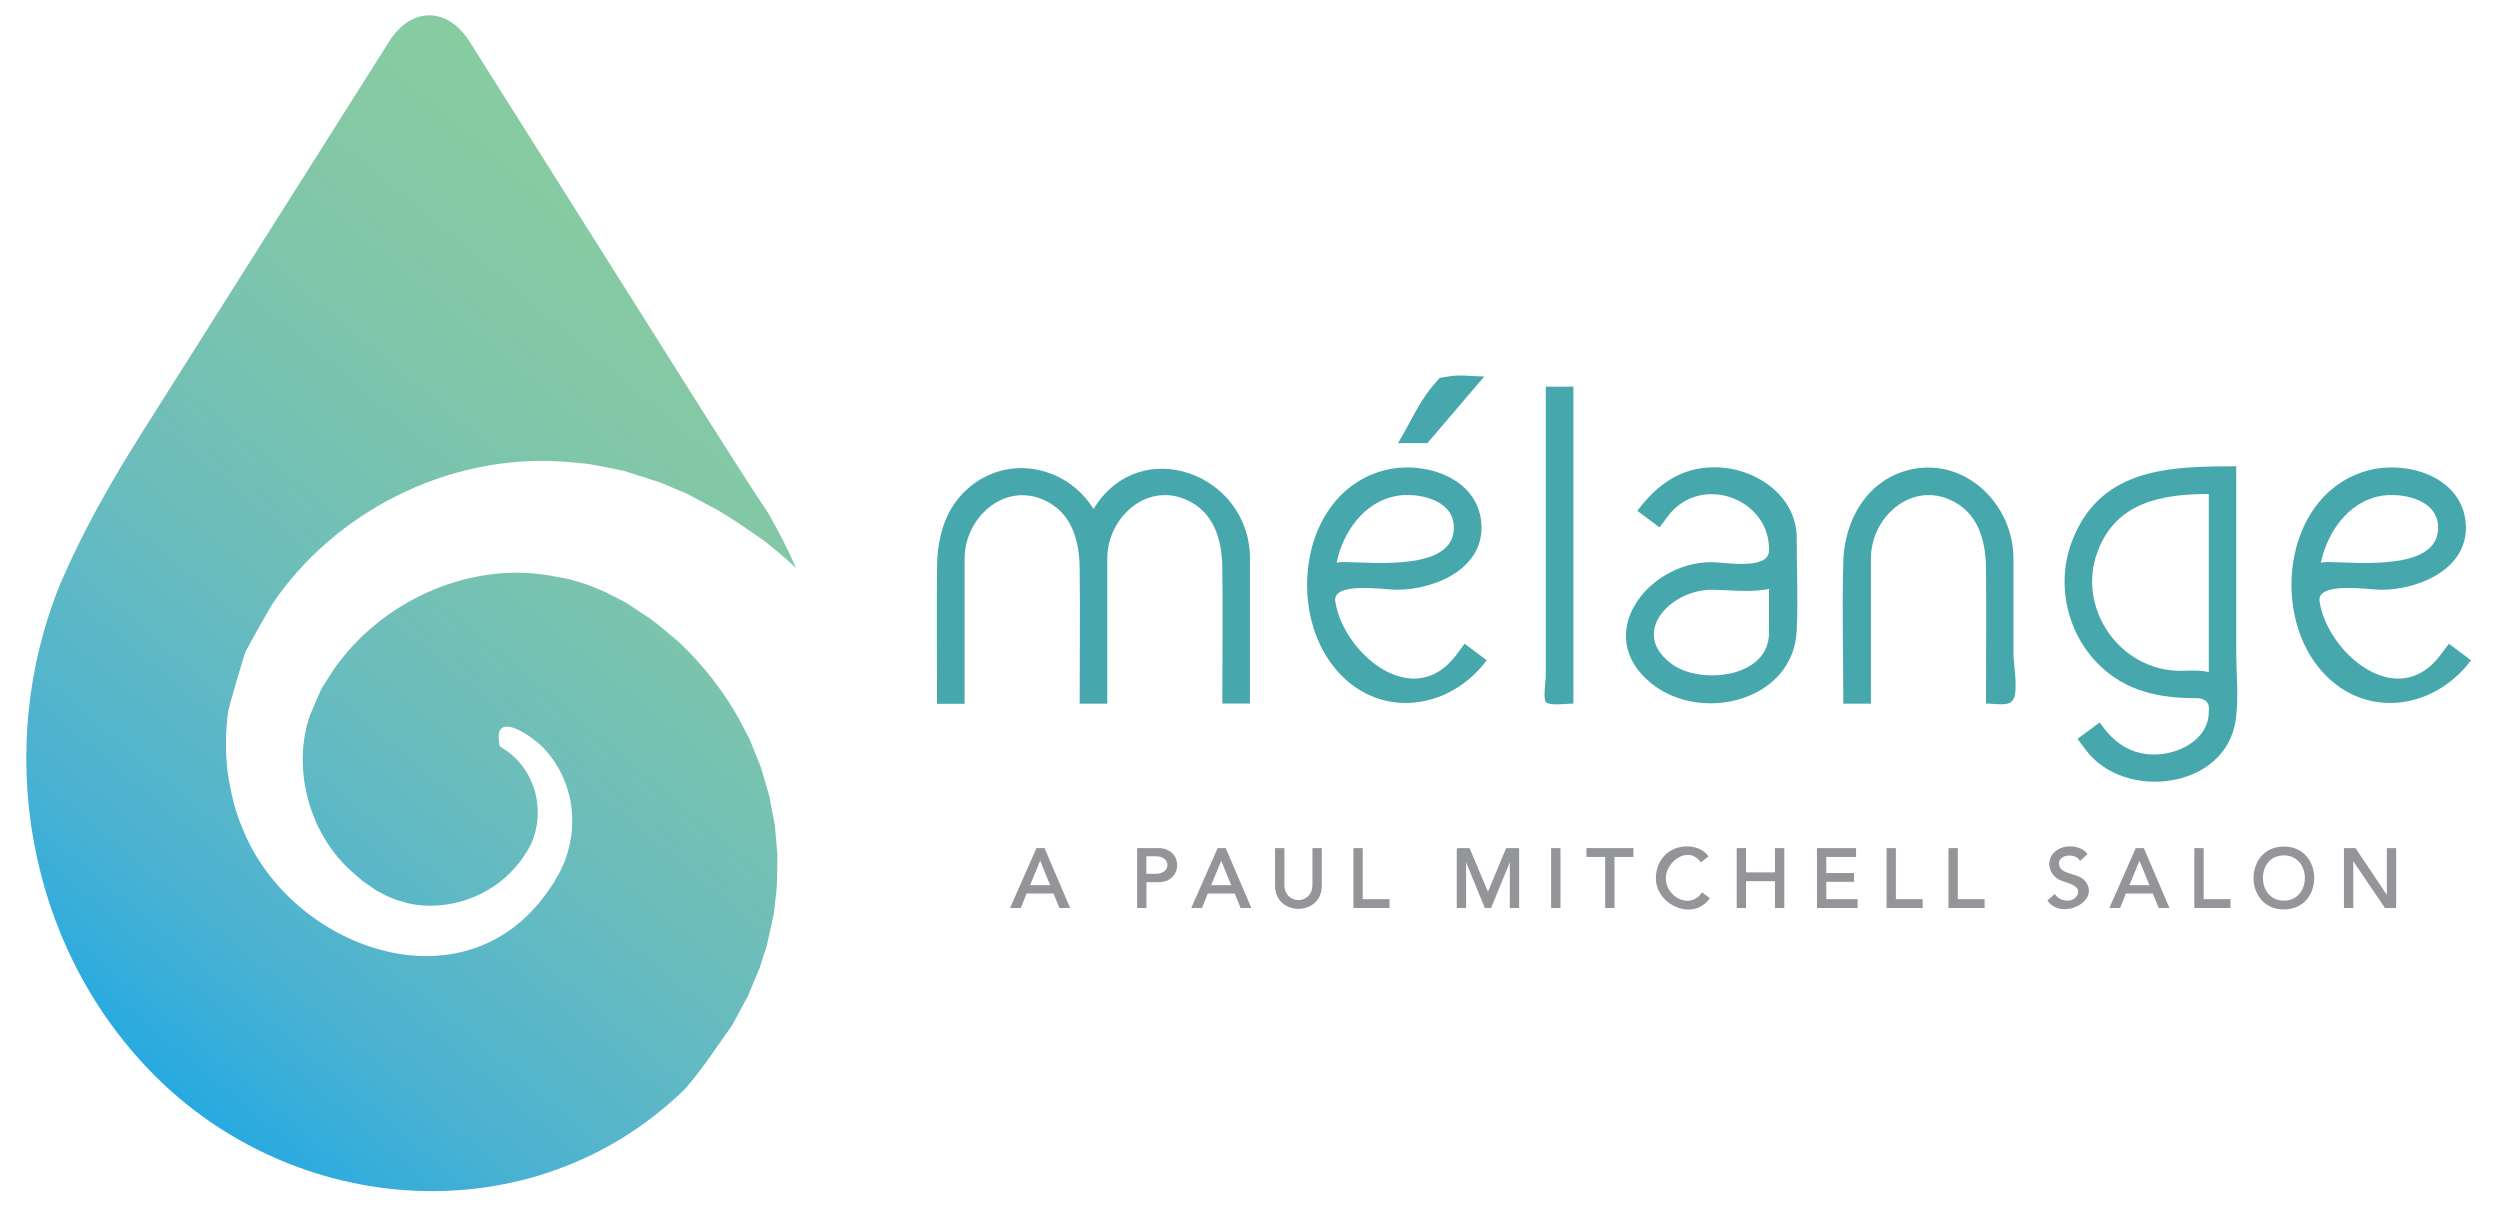
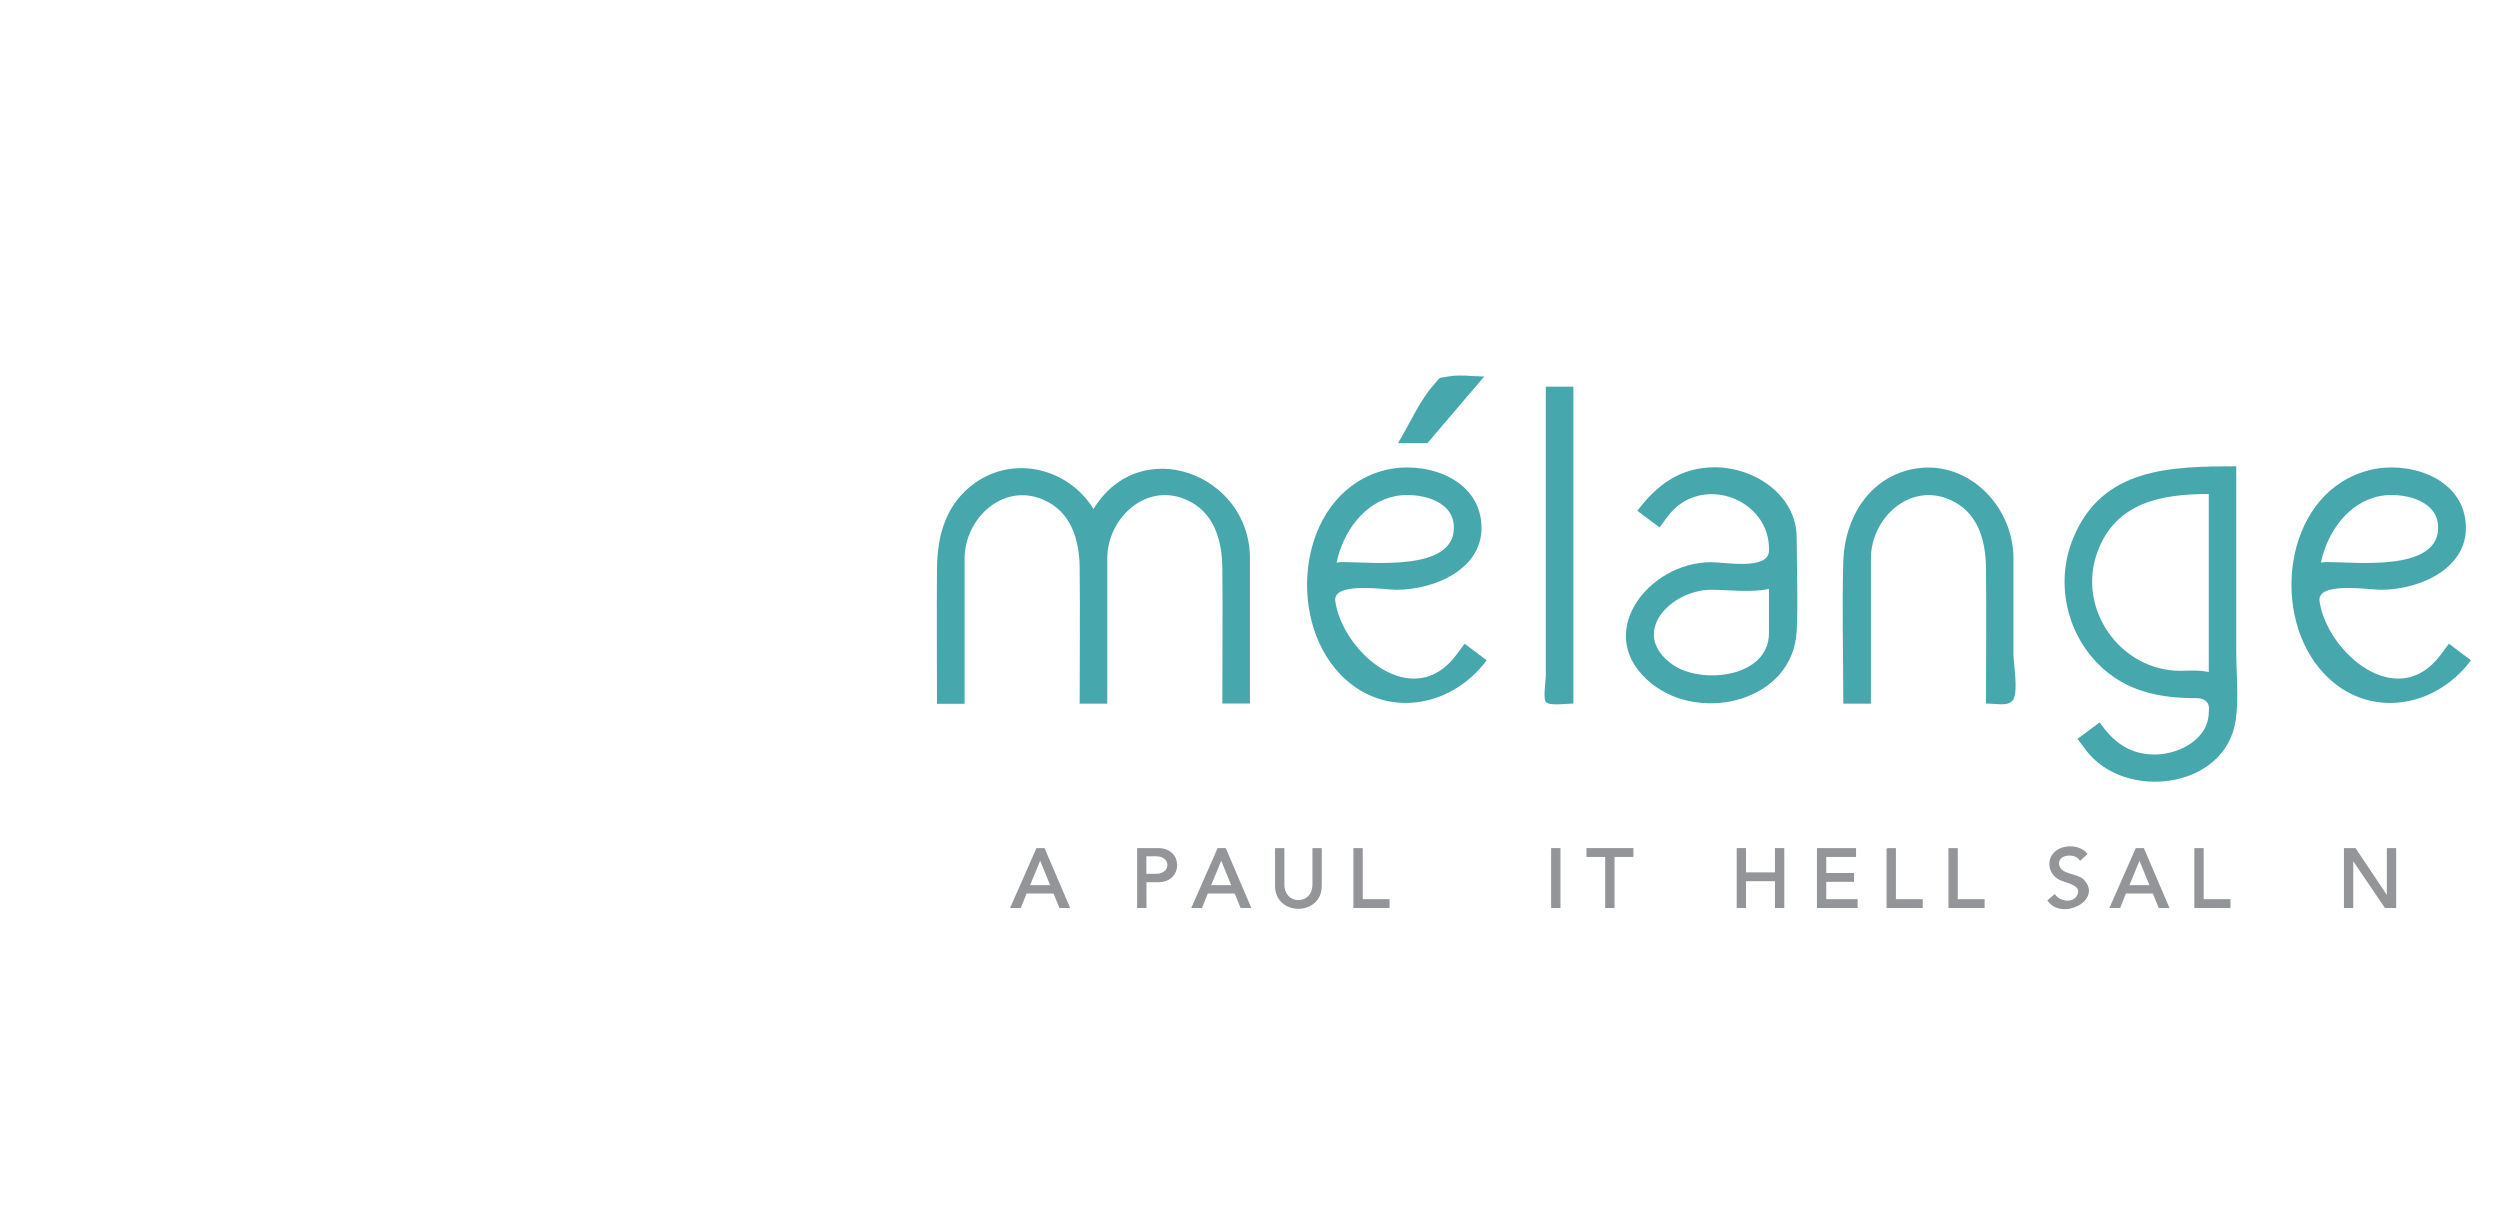
<svg xmlns="http://www.w3.org/2000/svg" version="1.1" id="Layer_1" x="0px" y="0px" width="1946.9px" height="942px" viewBox="0 0 1946.9 942" enable-background="new 0 0 1946.9 942" xml:space="preserve">
  <g id="melange">
    <path fill="#46A8AD" d="M973.4,434.8v113.1h-21.5c0-35.2,0.4-70.4,0-105.5c-0.2-22-6.5-44.1-28.7-53.5   c-31.2-13.2-60.9,14.9-60.9,46v113.1h-21.5c0-35.2,0.4-70.4,0-105.5c-0.2-22-6.4-44.1-28.7-53.5c-31.2-13.2-60.9,14.9-60.9,46   v113.1h-21.5c0-35.2-0.3-70.4,0-105.5c0.2-25.9,7.1-50.4,29.3-66.3c30.8-22.1,73-11.6,92.6,20.1C887.8,336.9,973.4,369,973.4,434.8   " />
    <path fill="#46A8AD" d="M1039.4,520.2c-38.4-46.9-25.5-138.2,39.7-154.2c28.7-7.1,69,4.8,74.1,38c5.8,37.6-34.8,55.3-65.6,55.3   c-9.2,0-50.3-6.7-47.7,9.1l0,0.1c6.1,39.8,60.5,86.7,94.3,41.4l6.4-8.6l17.2,12.9C1128.5,553.5,1072.8,561,1039.4,520.2    M1040.9,438.1c3.4-0.5,4.8-0.4,5.1-0.4c22.5,0,89.2,8,86.1-29.1c-1.7-20.3-29.2-25.3-45.2-22.3   C1062,391.1,1045.8,414.6,1040.9,438.1" />
    <path fill="#46A8AD" d="M1203.8,301.1h21.5v246.8c-5.4,0-18.7,2.1-21.5-1.3c-2.2-2.6,0-16.7,0-20c0-28.1,0-56.2,0-84.3   C1203.8,395.2,1203.8,348.2,1203.8,301.1z" />
    <path fill="#46A8AD" d="M1286.5,532.6c-47.4-37.6-3.4-94.8,46.1-94.8c10.2,0,44.5,6.4,45-8.7c1.5-40.8-53.3-61.1-78.8-27l-6.4,8.6   l-17.3-12.9c15.2-20.3,33.7-33.9,60.2-33.9c30.9,0,63.9,21.5,63.9,55.1c0,24,1.2,48.4,0,72.4   C1396.4,545.9,1325.3,563.4,1286.5,532.6 M1332.6,459.3c-31.5,0-64.4,33.9-30,58.3c22.1,15.6,75,10.4,75-24.7c0-11.4,0-22.9,0-34.3   C1363.6,461.7,1346.8,459.3,1332.6,459.3z" />
    <path fill="#46A8AD" d="M1546.6,547.9c0-35.2,0.4-70.4,0-105.5c-0.2-22-6.4-44.1-28.7-53.5c-31.2-13.2-60.9,14.9-60.9,46v113.1   h-21.5c0-37-1.1-74.1,0-111.1c1-32.6,19.2-64.1,53.1-71.4c42.6-9.1,79.4,27.8,79.4,69.4c0,24.7,0,49.4,0,74.1   c0,7.7,3.8,28.4,0,35.5C1564.7,550.6,1555.5,547.9,1546.6,547.9z" />
    <path fill="#46A8AD" d="M1741.5,363.1c0,48.1,0,96.2,0,144.2c0,17.3,2.1,36.1-0.4,53.4c-7.8,54.1-86.8,63.5-116.8,23.3l-6.4-8.6   l17.2-12.8c9.9,14.1,21.5,23.8,39.6,24.9c19.6,1.3,45.4-10.5,45.4-33.2c1.2-7-2.8-10.6-9.6-10.6c-28.8,0.1-55.2-5.3-76.3-26.4   c-25.6-25.6-33.5-65-19.6-98.4C1637.3,363.8,1691,363.3,1741.5,363.1z M1720.1,523.4V384.7c-36.3,0.1-72.2,6.1-86.6,44.9   c-16.5,44.1,17.4,92.8,64.5,92.8C1705.2,522.3,1713,521.7,1720.1,523.4" />
    <path fill="#46A8AD" d="M1806,520.2c-38.4-46.9-25.5-138.2,39.7-154.2c28.7-7.1,69,4.8,74.1,38c5.8,37.6-34.8,55.3-65.6,55.3   c-9.2,0-50.4-6.7-47.8,9.1l0,0.1c6.1,39.8,60.6,86.7,94.3,41.4l6.4-8.6l17.2,12.9C1895.1,553.5,1839.4,561,1806,520.2    M1807.4,438.1c3.4-0.5,4.8-0.4,5.1-0.4c22.5,0,89.2,8,86.1-29.1c-1.7-20.3-29.2-25.3-45.2-22.3   C1828.6,391.1,1812.4,414.6,1807.4,438.1" />
    <path fill="#46A8AD" d="M1155.9,293.2l-44.3,51.9h-22.9c8.9-14.5,16.8-33.2,28.1-45.7c6.1-6.7,2-4.5,11.1-6.2   C1136.6,291.5,1147.1,293.2,1155.9,293.2z" />
  </g>
  <linearGradient id="logo_1_" gradientUnits="userSpaceOnUse" x1="598.835" y1="224.559" x2="98.565" y2="820.756">
    <stop offset="0" style="stop-color:#87CCA1" />
    <stop offset="0.15" style="stop-color:#84C9A5" />
    <stop offset="0.352" style="stop-color:#7AC3AE" />
    <stop offset="0.582" style="stop-color:#69BCBE" />
    <stop offset="0.832" style="stop-color:#4CB2D1" />
    <stop offset="1" style="stop-color:#27AAE1" />
  </linearGradient>
-   <path id="logo" fill="url(#logo_1_)" d="M599.1,620l-6.5-22.3l-8.7-21.7l-8.8-16.9c-12.4-21.8-28-41.8-46.2-58.9  c-9.8-8-19.1-16.8-30-23.3l-10.9-7.3l0,0l-4.7-2.5l-13.6-6.8l-12-4.9c-5.3-1.8-11-3.5-16.5-4.8l-8.8-1.6  C373.5,437,310,462.1,271.1,507c-3.7,4.3-7.2,8.7-10.5,13.3l-9.8,15.2c-1.4,2.5-9.5,21.8-9.5,21.8c-0.7,2.3-1.4,4.6-2.1,6.9  l-0.2,0.7c-9.8,39,3.2,83.7,32.2,111.3l0.6,0.6c3.5,3.2,7.1,6.4,10.8,9.4c3.8,2.7,7.7,5.3,11.6,7.9l5.8,3l0,0  c1.6,0.9,2.7,1.3,3.8,1.7l2,0.8c2.8,1.3,6.3,2.3,9.7,3.2l2.4,0.7c30.2,6.7,64.3-5.1,84.1-28.9l3.4-4.1l2.9-4.3  c0.8-1.2,1.6-2.4,2.4-3.6l2.7-5c11.8-25.4,3.9-57.4-19.5-73.3l-4.6-3c-7.1-30.9,26.3-7.6,35.5,2.8c20.9,23.5,26.3,56.2,15.3,85.7  l-2.4,5.7c-0.8,1.9-1.6,3.3-2.4,4.7l-4.6,8.1l-3.7,5.3c-65.4,94.8-201.1,45-238.2-48.6c-5.1-11.7-8.8-25.6-11.5-43.4  c-1.9-16.4-1.8-32.3,0.4-47.5c0.6-3.9,12.1-43.4,13.6-46.8c0,0,18-33,21.7-38.2l2.9-4.2c51.3-71.5,141-113.4,228.9-104.9l13.3,1.3  c3.6,0.5,24.6,4.6,27.8,5.4l28.2,9l21.3,9l14.3,7.7c13.3,6.5,25.8,15.2,37.8,23.5l7.2,5c8.8,6.8,17.2,14,25.3,21.6  c-6.4-14.8-13.8-29-21.8-43c-8-11.8-28.6-43.9-45.9-71.2L365.7,32.4c-17.3-27.3-45.5-27.3-62.7,0L111.2,335.9  c-24.9,39.4-46,76.4-64.5,119.3c-51.8,127.6-26.2,279.5,70.6,379.2C228.5,949,415.4,962.8,533,848.5c13.5-15.3,24.2-31.8,36-48.4  c0,0,1.3-1.9,1.3-1.9l12.4-23l2.8-6.9c2.1-4.8,4.1-9.6,6.1-14.5l5.5-17.4c1.4-5.8,2.7-11.6,3.9-17.4c0.6-2.8,1.2-5.6,1.8-8.5  l0.9-8.7c1.9-12,1.5-24.3,1.7-36.4l-2-22.8L599.1,620z" />
  <g id="subtitle">
    <path fill="#939598" stroke="#939598" stroke-width="1.066" stroke-miterlimit="10" d="M807.5,661h5.6l19.5,45.6h-7.2l-4.6-11.3   h-21.7l-4.5,11.3h-7.2L807.5,661z M818.6,689.9l-8.5-20.9H810l-8.6,20.9H818.6z" />
    <path fill="#939598" stroke="#939598" stroke-width="1.066" stroke-miterlimit="10" d="M886.1,661h16c18.8,0,18.8,25.5,0,25.5   h-9.8v20.1h-6.2V661z M892.2,681h8.1c12.5,0,12.5-14.7,0-14.7h-8.1V681z" />
    <path fill="#939598" stroke="#939598" stroke-width="1.066" stroke-miterlimit="10" d="M948.6,661h5.6l19.5,45.6h-7.2l-4.6-11.3   h-21.7l-4.5,11.3h-7.2L948.6,661z M959.6,689.9l-8.5-20.9H951l-8.6,20.9H959.6z" />
    <path fill="#939598" stroke="#939598" stroke-width="1.066" stroke-miterlimit="10" d="M999.7,661v27.9c0,16.8,22.9,16.8,22.9,0   V661h6.2v28.9c0,23.1-35.3,23.1-35.3,0V661H999.7z" />
    <path fill="#939598" stroke="#939598" stroke-width="1.066" stroke-miterlimit="10" d="M1054.5,661h6.2v39.8h20.9v5.8h-27.1V661z" />
-     <path fill="#939598" stroke="#939598" stroke-width="1.066" stroke-miterlimit="10" d="M1134.9,661h9.2l14.5,34.5h0.3l14.4-34.5   h9.2v45.6h-6.2v-37.5h-0.1l-15.4,37.5h-4.1l-15.4-37.5h-0.1v37.5h-6.2V661z" />
    <path fill="#939598" stroke="#939598" stroke-width="1.066" stroke-miterlimit="10" d="M1208.5,661h6.2v45.6h-6.2V661z" />
    <path fill="#939598" stroke="#939598" stroke-width="1.066" stroke-miterlimit="10" d="M1250.7,666.8H1236V661h35.5v5.8h-14.7   v39.8h-6.2V666.8z" />
-     <path fill="#939598" stroke="#939598" stroke-width="1.066" stroke-miterlimit="10" d="M1324.7,670.8c-10.3-13.4-28-0.2-28,13.3   c0,14.6,19.2,25.3,28.9,11.6l5.2,3.9c-12.3,16.9-38.8,5.3-40.6-13.4c-0.9-9.4,3.4-19.2,11.9-23.7c8.6-4.6,21.5-3.9,27.7,4.3   L1324.7,670.8z" />
    <path fill="#939598" stroke="#939598" stroke-width="1.066" stroke-miterlimit="10" d="M1353,661h6.2v18.9h23.6V661h6.2v45.6h-6.2   v-20.9h-23.6v20.9h-6.2V661z" />
    <path fill="#939598" stroke="#939598" stroke-width="1.066" stroke-miterlimit="10" d="M1415.5,661h29.4v5.8h-23.2v13.6h21.6v5.8   h-21.6v14.6h24.4v5.8h-30.6V661z" />
-     <path fill="#939598" stroke="#939598" stroke-width="1.066" stroke-miterlimit="10" d="M1469.7,661h6.2v39.8h20.9v5.8h-27.1V661z" />
+     <path fill="#939598" stroke="#939598" stroke-width="1.066" stroke-miterlimit="10" d="M1469.7,661h6.2v39.8h20.9v5.8h-27.1V661" />
    <path fill="#939598" stroke="#939598" stroke-width="1.066" stroke-miterlimit="10" d="M1517.9,661h6.2v39.8h20.9v5.8h-27.1V661z" />
    <path fill="#939598" stroke="#939598" stroke-width="1.066" stroke-miterlimit="10" d="M1600.1,697c3.6,5.5,14.3,7.3,17.9,0.6   c4.9-9.2-10-10.4-14.9-13.4c-7.4-4.4-9.2-14.6-2.4-20.6c6.4-5.7,18.8-5.3,24.3,1.4l-5,4.6c-4.2-6.5-19.3-4.7-16.8,4.7   c2,7.4,14.6,6.2,19.4,11.3c14.1,15-16.5,31-27.5,15.7L1600.1,697z" />
    <path fill="#939598" stroke="#939598" stroke-width="1.066" stroke-miterlimit="10" d="M1663.6,661h5.6l19.5,45.6h-7.2l-4.6-11.3   h-21.7l-4.5,11.3h-7.2L1663.6,661z M1674.7,689.9l-8.5-20.9h-0.1l-8.6,20.9H1674.7z" />
    <path fill="#939598" stroke="#939598" stroke-width="1.066" stroke-miterlimit="10" d="M1709.4,661h6.2v39.8h20.9v5.8h-27.1V661z" />
-     <path fill="#939598" stroke="#939598" stroke-width="1.066" stroke-miterlimit="10" d="M1778.6,707.7c-30.8,0-30.8-47.9,0-47.9   C1809.4,659.8,1809.4,707.7,1778.6,707.7z M1778.6,701.9c22.5,0,22.5-36.2,0-36.3C1756.1,665.5,1756.1,701.9,1778.6,701.9z" />
    <path fill="#939598" stroke="#939598" stroke-width="1.066" stroke-miterlimit="10" d="M1826,661h8.1l25.1,37.5h0.1V661h6.2v45.6   h-7.9l-25.4-37.5h-0.1v37.5h-6.2V661z" />
  </g>
</svg>